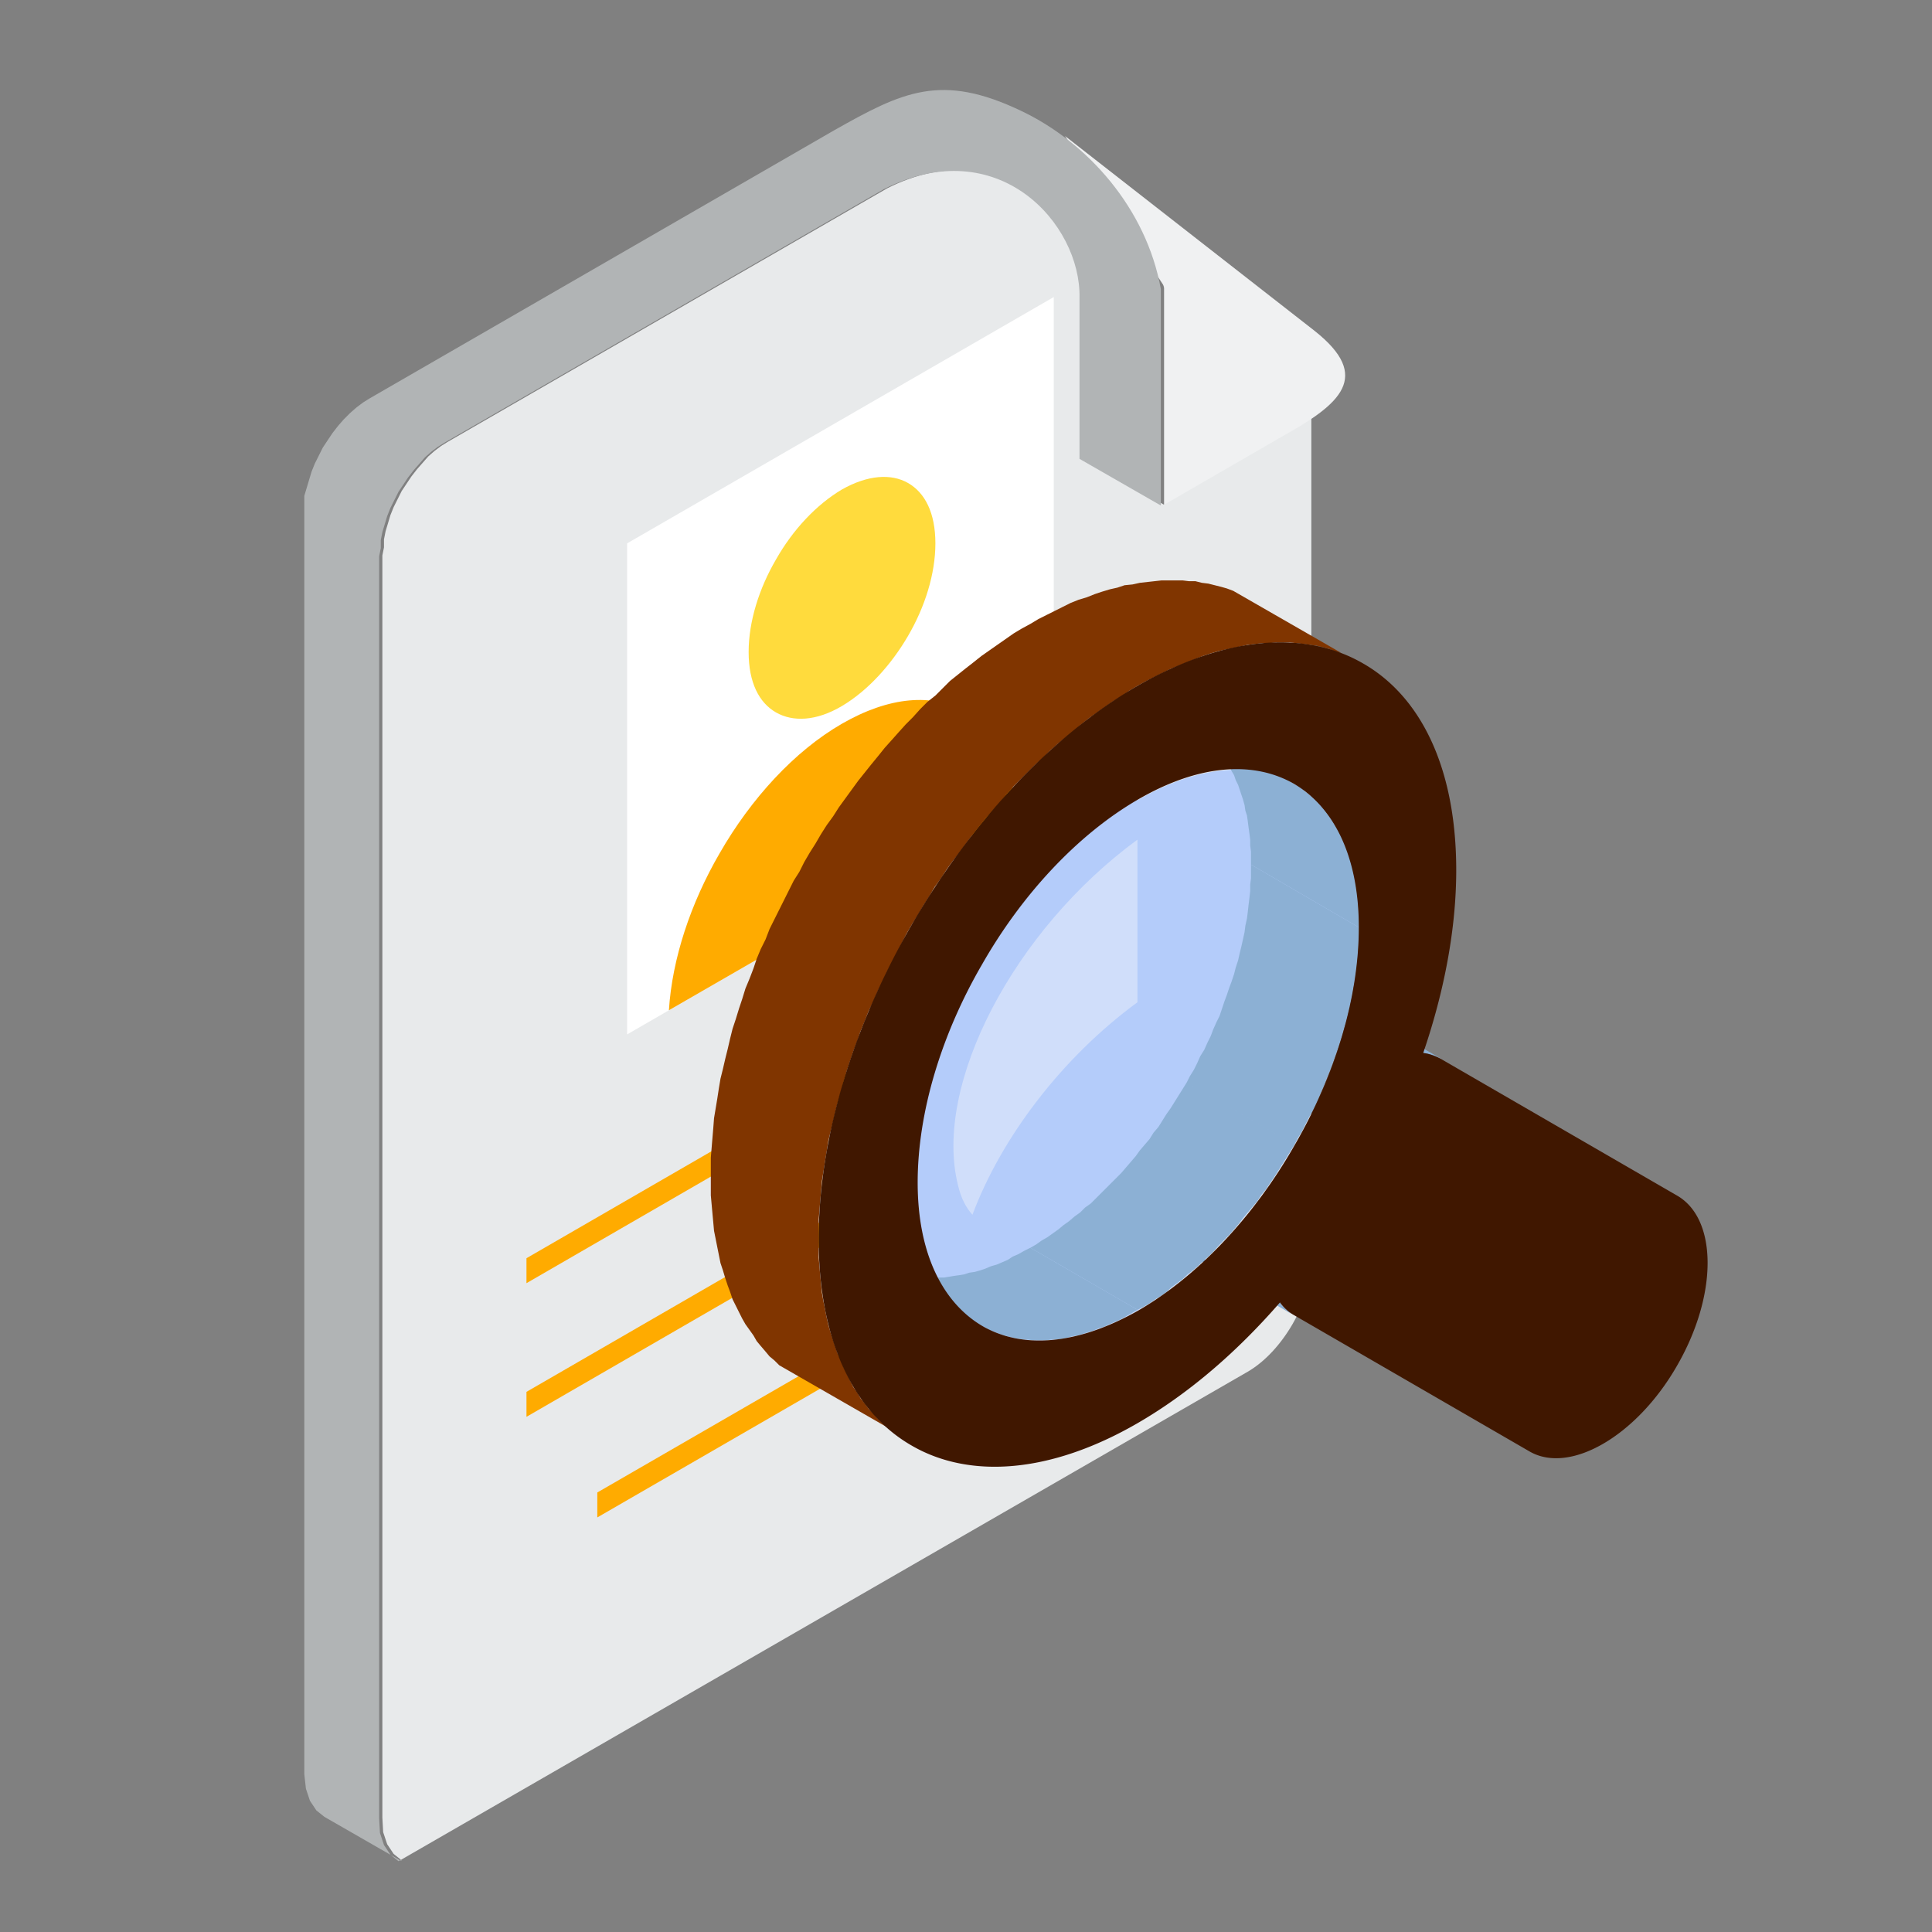
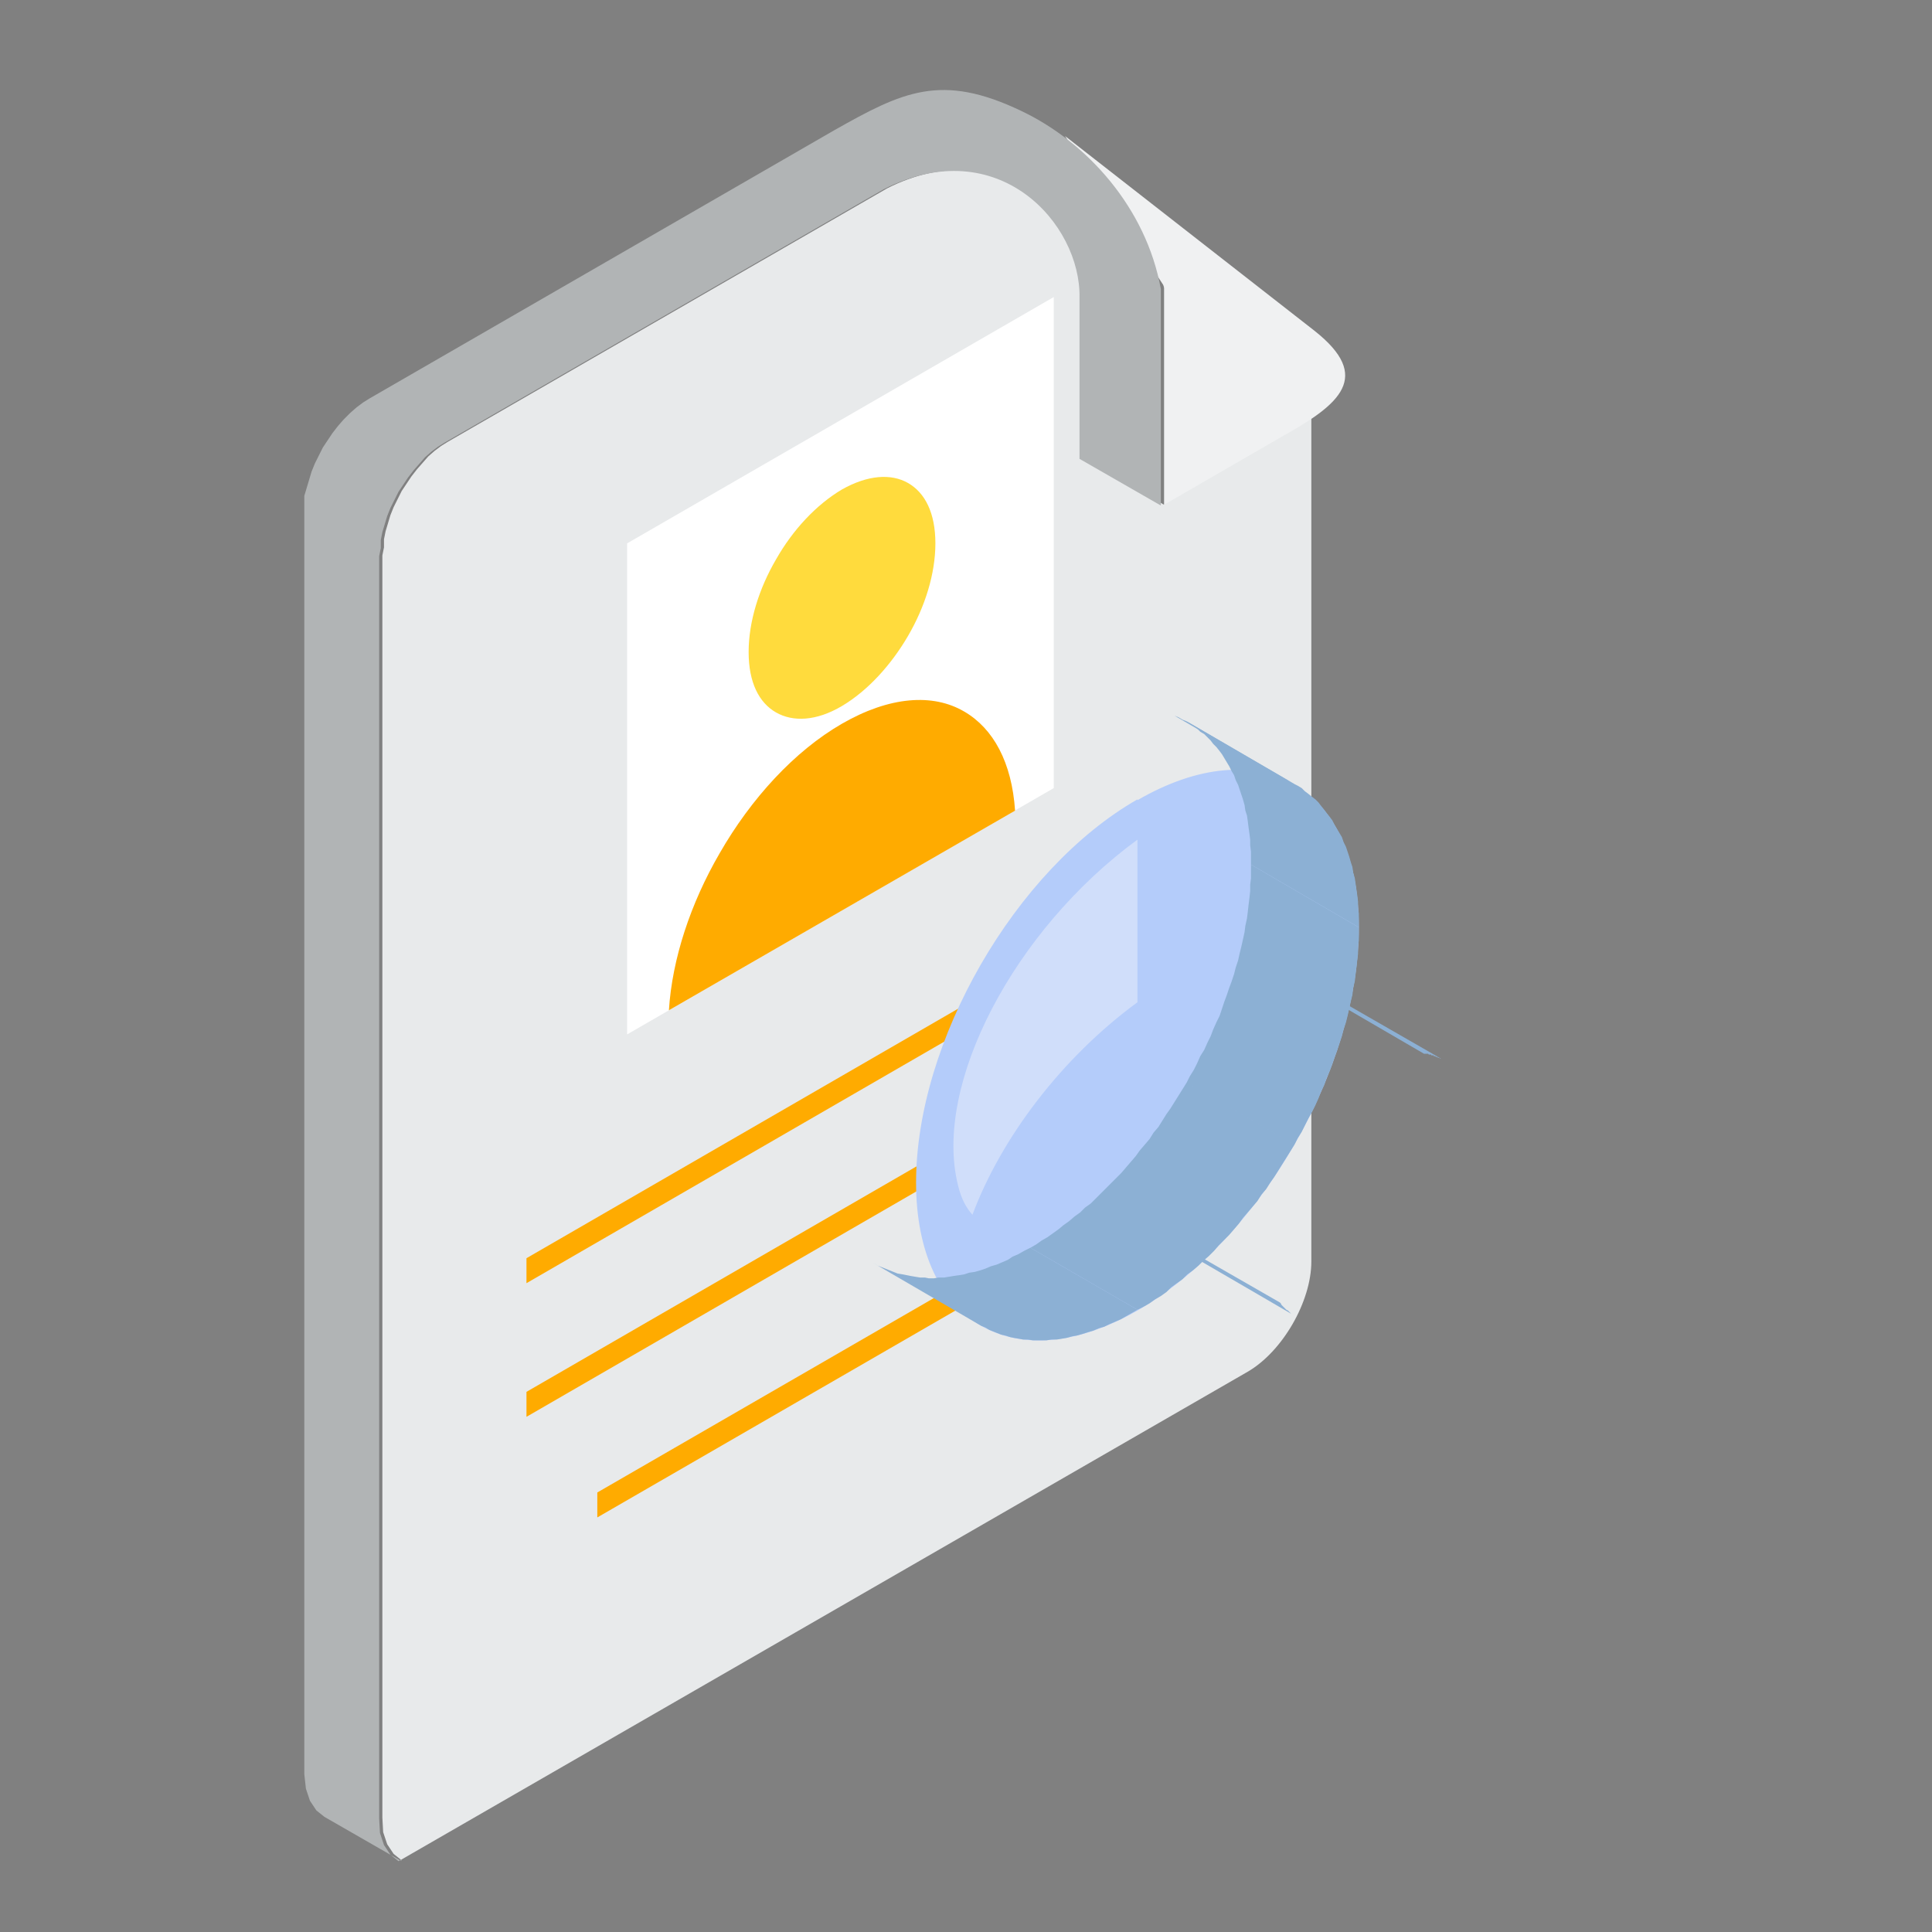
<svg xmlns="http://www.w3.org/2000/svg" width="128" height="128" fill="none">
  <rect width="100%" height="100%" fill="#808080" stroke="none" />
  <g clip-path="url(#a)">
    <g fill-rule="evenodd" clip-path="url(#b)" clip-rule="evenodd">
      <path fill="#E8EAEB" d="m26.506 123.252 56.16-32.373c2.294-1.333 4.214-4.64 4.214-7.307V22.346l-12.694-9.814c1.44 1.92 2.507 4.107 2.934 6.56V33.44l-5.387-3.093V19.679c.107-4.907-5.387-11.04-12.96-7.2l-29.12 16.8-.427.267-.426.32-.427.373-.373.427-.374.426-.373.48-.32.48-.32.48-.267.534-.266.533-.214.533-.16.534-.16.533-.106.533v.534l-.107.533v83.627l.053.96.267.8.427.64.533.426z" />
      <path fill="#F0F1F2" d="m77.123 33.44 7.84-4.534c3.84-2.133 5.973-3.946 2.133-6.986L70.562 9.013l6.614 10.027v14.346z" />
      <path fill="#B1B4B5" d="m26.508 123.252-5.014-2.88-.533-.426-.426-.64-.267-.8-.107-.96V32.852l.16-.533.16-.533.16-.534.214-.533.266-.533.267-.534.32-.48.32-.48.373-.48.373-.426.427-.427.427-.373.427-.32.426-.267 30.774-17.76c4.533-2.56 7.093-3.84 12.426-1.28 4.374 2.08 8.267 6.453 9.227 11.787v14.346L71.52 30.4V19.732c.107-4.906-5.386-11.04-12.96-7.2l-29.12 16.8-.426.267-.427.32-.427.373-.373.427-.373.427-.374.48-.32.48-.32.48-.267.533-.266.533-.213.534-.16.533-.16.533-.107.534v.533l-.107.533v83.627l.053.96.267.8.427.64.533.427z" />
      <path fill="#FFAB00" d="m34.88 83.36 42.347-24.48v1.653L34.88 85.014zM34.88 92.214l42.347-24.48v1.654L34.88 93.868zM39.573 98.881l32.96-19.04v1.653l-32.96 19.04z" />
-       <path fill="#fff" d="m41.547 36 28.267-16.32v32.533l-28.267 16.32z" />
+       <path fill="#fff" d="m41.547 36 28.267-16.32v32.533l-28.267 16.32" />
      <path fill="#FFDB3D" d="M55.785 46.773c1.707-1.013 3.254-2.72 4.374-4.64s1.813-4.107 1.813-6.133c0-2.027-.693-3.36-1.813-4s-2.667-.534-4.374.426c-1.706 1.014-3.253 2.667-4.373 4.64-1.12 1.92-1.813 4.107-1.813 6.134 0 2.026.693 3.36 1.813 4s2.667.586 4.373-.427" />
      <path fill="#FFAB00" d="M63.89 47.147c-2.08-1.227-4.96-1.014-8.106.8-3.147 1.813-6.027 4.96-8.107 8.586-1.92 3.307-3.146 6.987-3.36 10.4l22.934-13.226c-.214-3.2-1.44-5.44-3.36-6.56" />
      <path fill="#B4CCFA" d="M75.359 52.96c-8.107 4.64-14.667 16.053-14.667 25.386s6.56 13.12 14.667 8.48c8.107-4.693 14.667-16.053 14.667-25.387s-6.56-13.12-14.667-8.426z" />
      <path fill="#D0DEFA" d="M75.359 66.401c-5.013 3.68-9.013 8.96-10.933 14.08-.427-.48-.747-1.067-.96-1.973-1.654-6.667 3.733-16.907 11.893-22.88z" />
-       <path fill="#803500" d="m68.267 41.333.533-.32.534-.267.533-.266.533-.267.534-.267.533-.213.533-.16.534-.213.48-.16.533-.16.48-.107.48-.16.533-.053.48-.107.48-.053.48-.053.48-.054h1.387l.427.053h.426l.427.107.427.053.426.107.427.107.373.106.427.16 7.147 4.107-.427-.106-.373-.16-.427-.107-.427-.107-.426-.053-.427-.053-.427-.054-.48-.053h-.906l-.427.053h-.48l-.48.053-.48.054-.48.107-.48.106-.533.107-.48.107-.534.16-.48.16-.533.213-.533.213-.534.213-.533.214-.533.267-.534.266-.533.267-.587.32-.533.32-.533.373-.534.32-.533.373-.533.374-.534.373-.533.427-.48.426-.533.427-.534.427-.48.426-.48.48-.533.48-.48.48-.48.48-.48.48-.48.534-.427.533-.48.533-.48.534-.426.533-.427.533-.427.587-.426.587-.427.533-.427.587-.373.587-.427.586-.373.64-.373.587-.374.64-.373.587-.373.64-.32.64-.32.64-.32.64-.32.586-.32.694-.32.64-.267.64-.32.64-.267.693-.266.64-.214.64-.266.693-.214.64-.213.64-.213.693-.16.64-.214.694-.16.64-.16.693-.16.64-.16.64-.106.694-.107.64-.107.693-.106.64-.054.64-.053.64-.053.64-.054.64v2.507l.054.64.053.586.053.587.054.533.106.587.107.533.107.534.106.48.16.533.16.48.16.48.16.48.214.426.16.427.213.427.213.426.214.427.266.373.214.374.266.32.267.373.32.32.267.32.32.32.32.267-7.147-4.107-.32-.32-.32-.266-.267-.32-.32-.374-.266-.32-.214-.373-.266-.374-.267-.373-.213-.373-.214-.427-.213-.427-.213-.426-.16-.48-.16-.427-.16-.48-.16-.533-.16-.48-.107-.534-.107-.533-.106-.533-.107-.534-.053-.586-.054-.587-.053-.587-.053-.586v-2.507l.053-.64.053-.64.054-.64.053-.693.107-.64.106-.64.107-.694.107-.64.16-.64.16-.693.16-.64.16-.693.16-.64.213-.64.213-.694.214-.64.213-.693.267-.64.266-.693.214-.64.266-.64.32-.64.267-.694.32-.64.32-.64.32-.64.32-.64.32-.64.373-.586.32-.64.374-.64.373-.587.373-.64.374-.587.426-.586.374-.587.426-.587.427-.586.427-.587.426-.533.427-.534.48-.586.427-.533.48-.534.426-.48L60 48l.48-.48.48-.534.48-.48.534-.426.48-.48.48-.48.533-.427.533-.426.48-.374.534-.426.533-.374.533-.373.534-.373.533-.374.533-.32z" />
      <path fill="#8CB0D4" d="m94.345 69.814-7.147-4.16h.054l.053.053h.213l.054.053h.106l.054.054h.16l.053.053h.053l.054.053h.053l.053.054h.107l.053.053 7.147 4.107h-.053l-.054-.054h-.106v-.053h-.107l-.053-.053h-.107v-.054h-.16v-.053h-.16l-.053-.053h-.267M85.545 87.04l-7.147-4.16-.053-.052h-.054l-.053-.054-.053-.053-.107-.053-.053-.054-.054-.053-.053-.054-.053-.053-.054-.106-.053-.054-.053-.053-.054-.053 7.147 4.106.053.053.054.107.053.053.053.054.054.053.053.053.053.054.054.053.106.053.054.054.053.053.053.053zM90.028 61.44l-7.147-4.16v-.854L82.828 56v-.374l-.054-.426-.053-.374-.053-.426-.054-.374-.106-.32-.054-.373-.106-.373-.107-.32-.107-.32-.106-.32-.16-.32-.107-.32-.16-.267-.16-.32-.16-.267-.16-.266-.16-.267-.16-.213-.213-.267-.214-.213-.16-.214-.213-.213-.213-.213-.267-.16-.213-.214-.214-.16-.266-.16-.214-.16 7.147 4.16.213.107.267.16.213.213.214.16.266.214.214.16.213.213.16.213.213.267.16.213.214.267.16.213.16.32.16.267.16.267.16.266.106.32.16.32.107.32.107.32.106.374.107.32.053.373.107.373.053.374.054.373.053.373.053.427v.427l.054.373v.907M65.01 87.84l-7.146-4.16.267.16.267.107.266.106.267.107.267.107.266.106.32.054.267.053.267.053.32.054.32.053h.32l.266.053h.32l.32-.053h.374l.32-.053.32-.054.373-.053.32-.053.32-.107.373-.053.374-.107.32-.107.373-.16.373-.106.374-.16.373-.16.32-.214.373-.16.374-.213.426-.213 7.094 4.106-.374.214-.373.213-.373.213-.374.16-.373.16-.32.16-.373.107-.374.16-.373.107-.32.106-.373.107-.32.053-.374.107-.32.053-.32.054h-.373l-.32.053h-.907l-.32-.053h-.32l-.266-.054-.32-.053-.267-.053-.32-.107-.267-.053-.266-.107-.267-.107-.267-.106-.266-.16z" />
      <path fill="#8CB0D4" d="m75.359 86.774-7.093-4.106.373-.214.373-.266.374-.214.373-.266.373-.267.32-.267.374-.266.373-.32.373-.267.32-.32.374-.267.32-.32.373-.373.32-.32.32-.32.373-.373.32-.32.32-.374.32-.373.32-.373.267-.374.32-.373.32-.373.267-.427.32-.373.266-.427.267-.427.267-.373.266-.427.267-.426.267-.427.266-.427 7.147 4.107-.267.427-.266.426-.267.427-.267.427-.266.426-.267.374-.267.426-.32.374-.266.426-.32.374-.32.373-.32.373-.267.374-.32.373-.32.373-.373.374-.32.32-.32.373-.32.32-.374.32-.32.32-.373.32-.373.267-.32.32-.374.266-.373.267-.32.32-.373.267-.374.213-.373.267-.373.213zM85.76 75.841l-7.146-4.106.214-.427.266-.427.214-.426.213-.48.267-.427.213-.48.213-.427.16-.426.214-.48.213-.427.16-.48.16-.48.16-.427.16-.48.16-.426.16-.48.107-.427.16-.48.106-.48.107-.427.107-.48.106-.48.054-.426.106-.48.054-.427.053-.48.053-.427.054-.48v-.426l.053-.427v-.907l7.147 4.16v.854l-.054.426v.48l-.053.427-.053.48-.054.427-.053.48-.107.426-.053.48-.107.427-.106.48-.107.48-.107.427-.16.48-.106.426-.16.48-.16.48-.16.427-.16.48-.16.427-.214.48-.16.48-.213.426-.16.427-.213.48-.214.427-.266.48-.214.426-.213.427-.267.427zM85.76 51.947l-7.148-4.16-.266-.106-.267-.16-.266-.107 7.146 4.16.267.107.267.106z" />
-       <path fill="#401700" d="M75.36 45.44c5.866-3.36 11.146-3.68 14.933-1.493 3.84 2.186 6.186 6.933 6.186 13.706 0 3.894-.8 8.054-2.186 12.107.426.053.853.213 1.226.427l15.574 9.013c2.72 1.547 2.72 6.613 0 11.307-2.667 4.64-7.094 7.2-9.76 5.653l-15.574-9.013a2.9 2.9 0 0 1-.96-.854c-2.826 3.254-6.026 6.027-9.44 8-5.813 3.36-11.146 3.68-14.933 1.494-3.84-2.187-6.187-6.934-6.187-13.707s2.347-14.24 6.187-20.853S69.546 48.8 75.359 45.44m10.4 6.507c-2.667-1.547-6.294-1.334-10.347 1.013-4.054 2.347-7.734 6.347-10.347 10.933-2.667 4.587-4.267 9.76-4.267 14.454 0 4.693 1.654 7.946 4.267 9.493 2.667 1.547 6.293 1.28 10.347-1.013 4.053-2.347 7.733-6.347 10.346-10.934 2.667-4.586 4.267-9.76 4.267-14.453s-1.653-7.947-4.267-9.493" />
    </g>
  </g>
  <defs>
    <clipPath id="a">
      <path fill="#fff" d="M0 0h128v128H0z" />
    </clipPath>
    <clipPath id="b">
      <path fill="#fff" d="M0 0h128v128H0z" />
    </clipPath>
  </defs>
</svg>